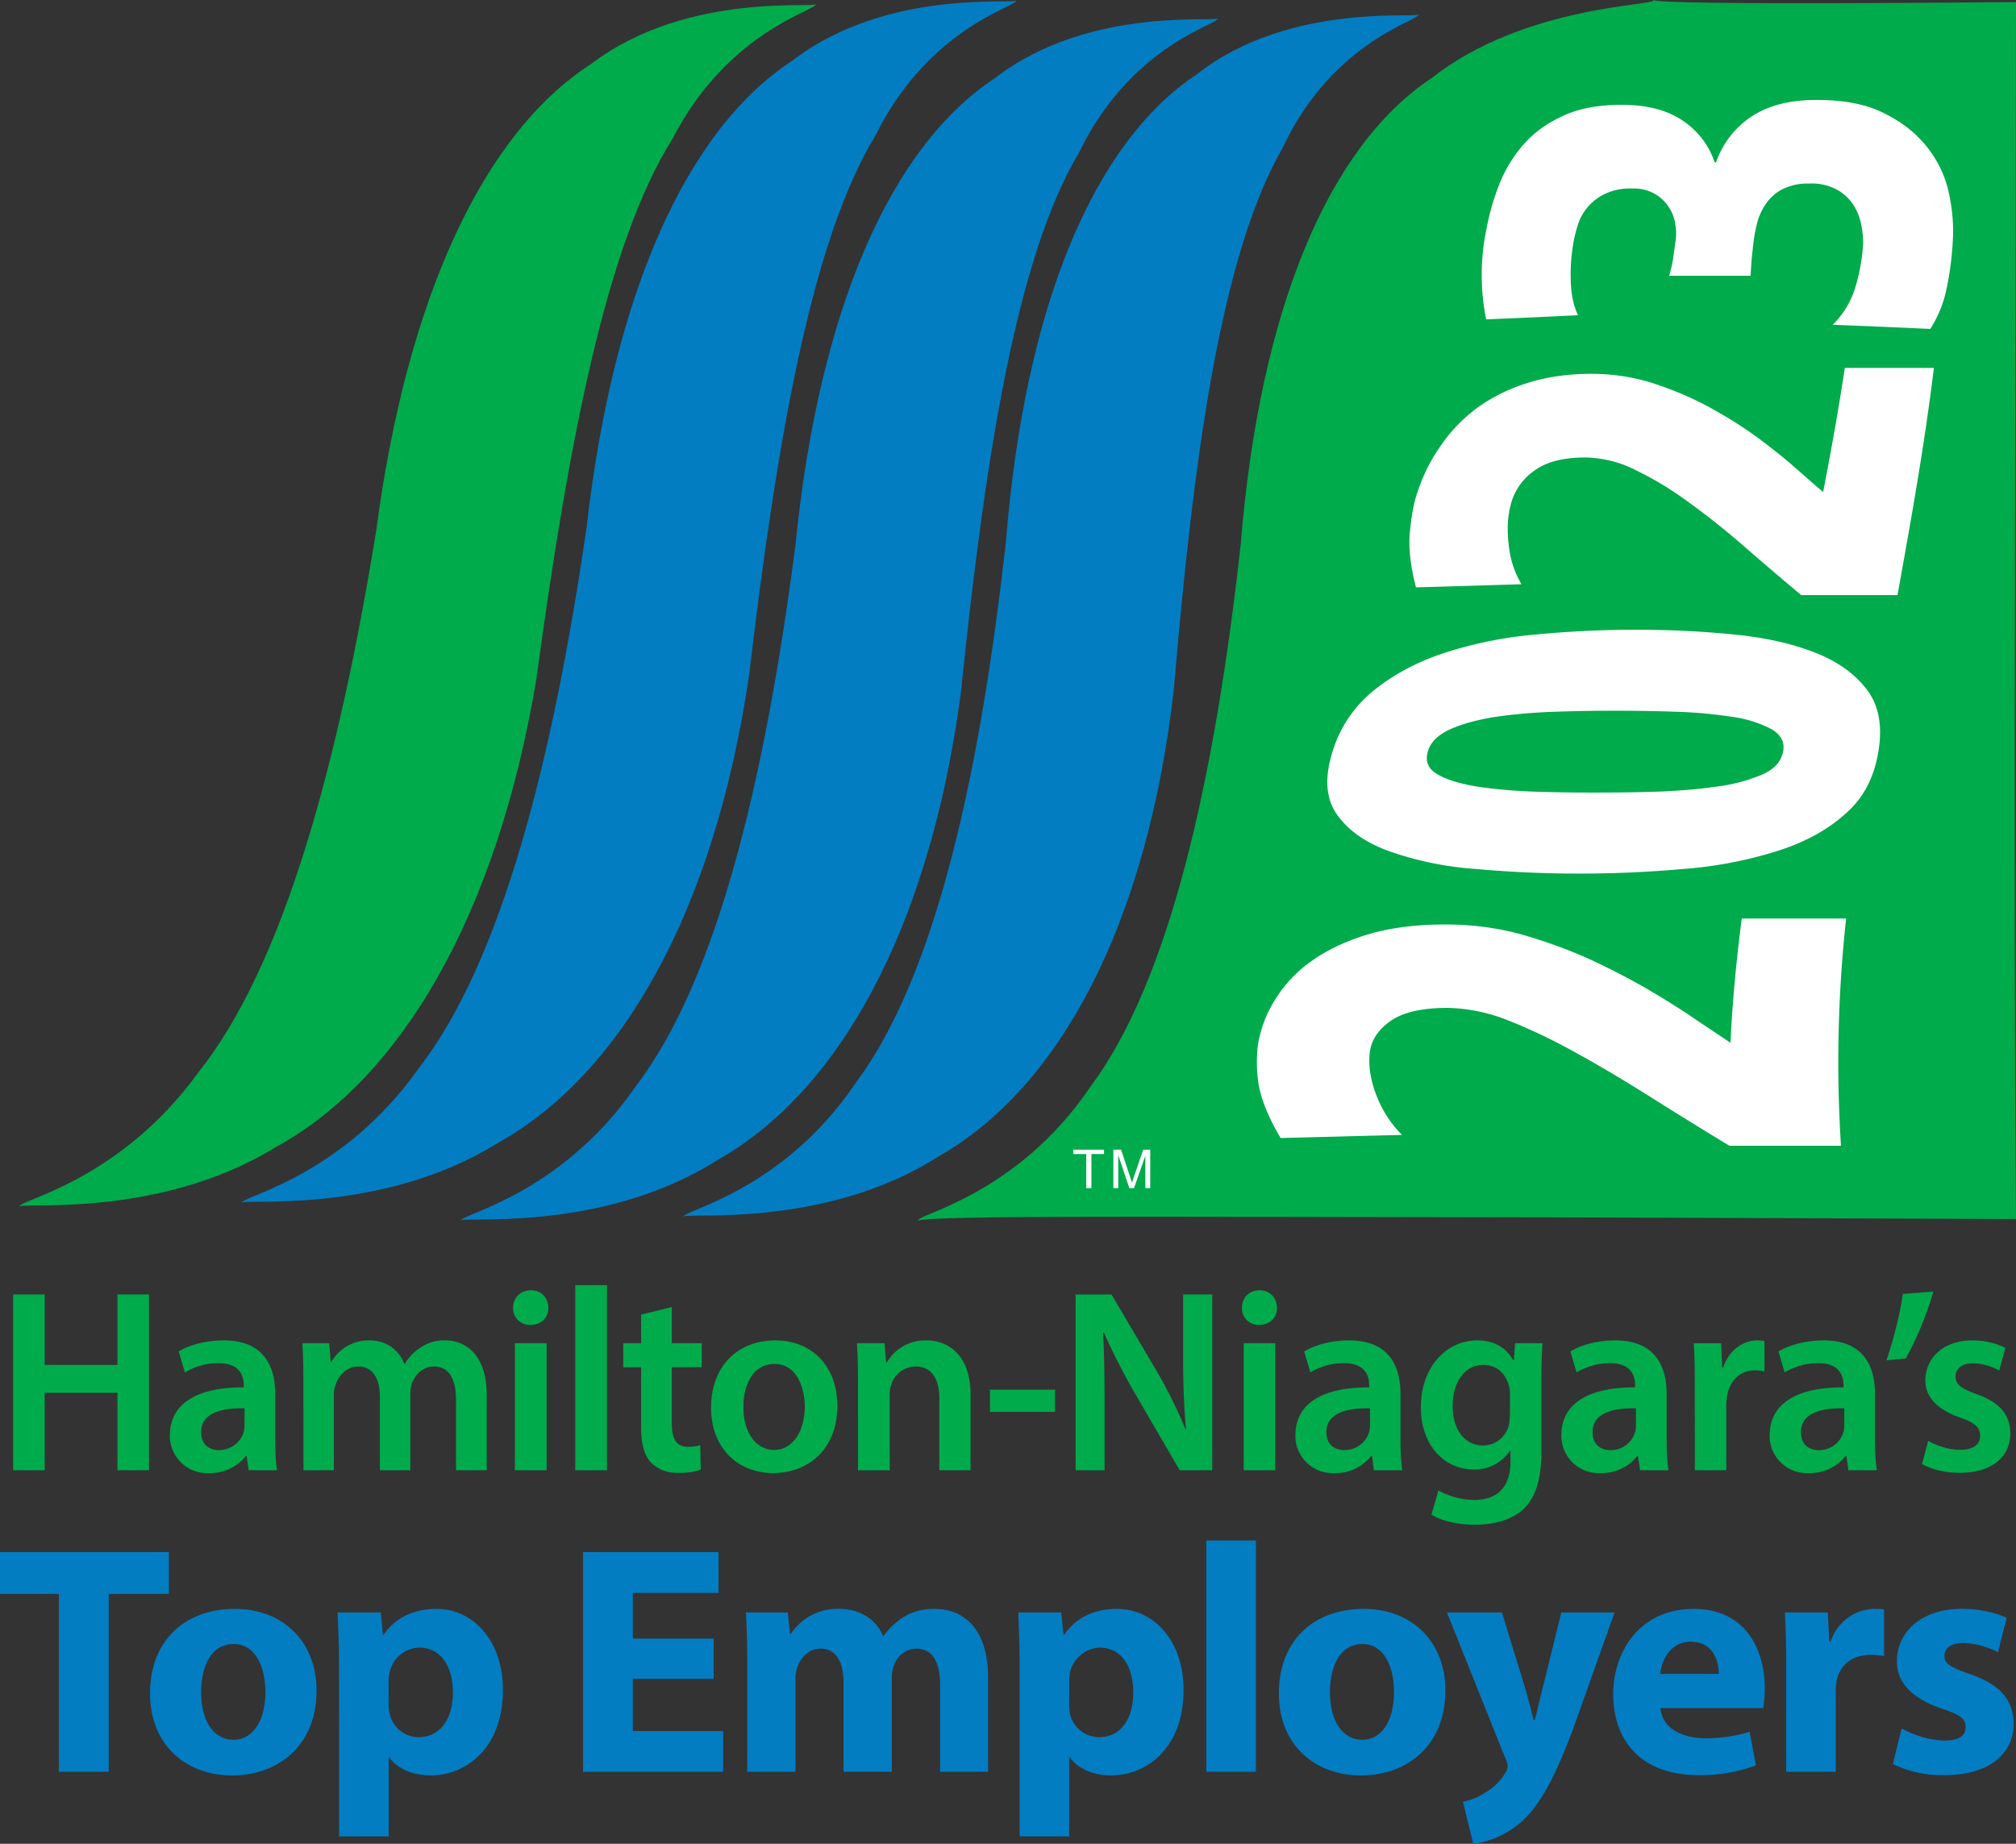
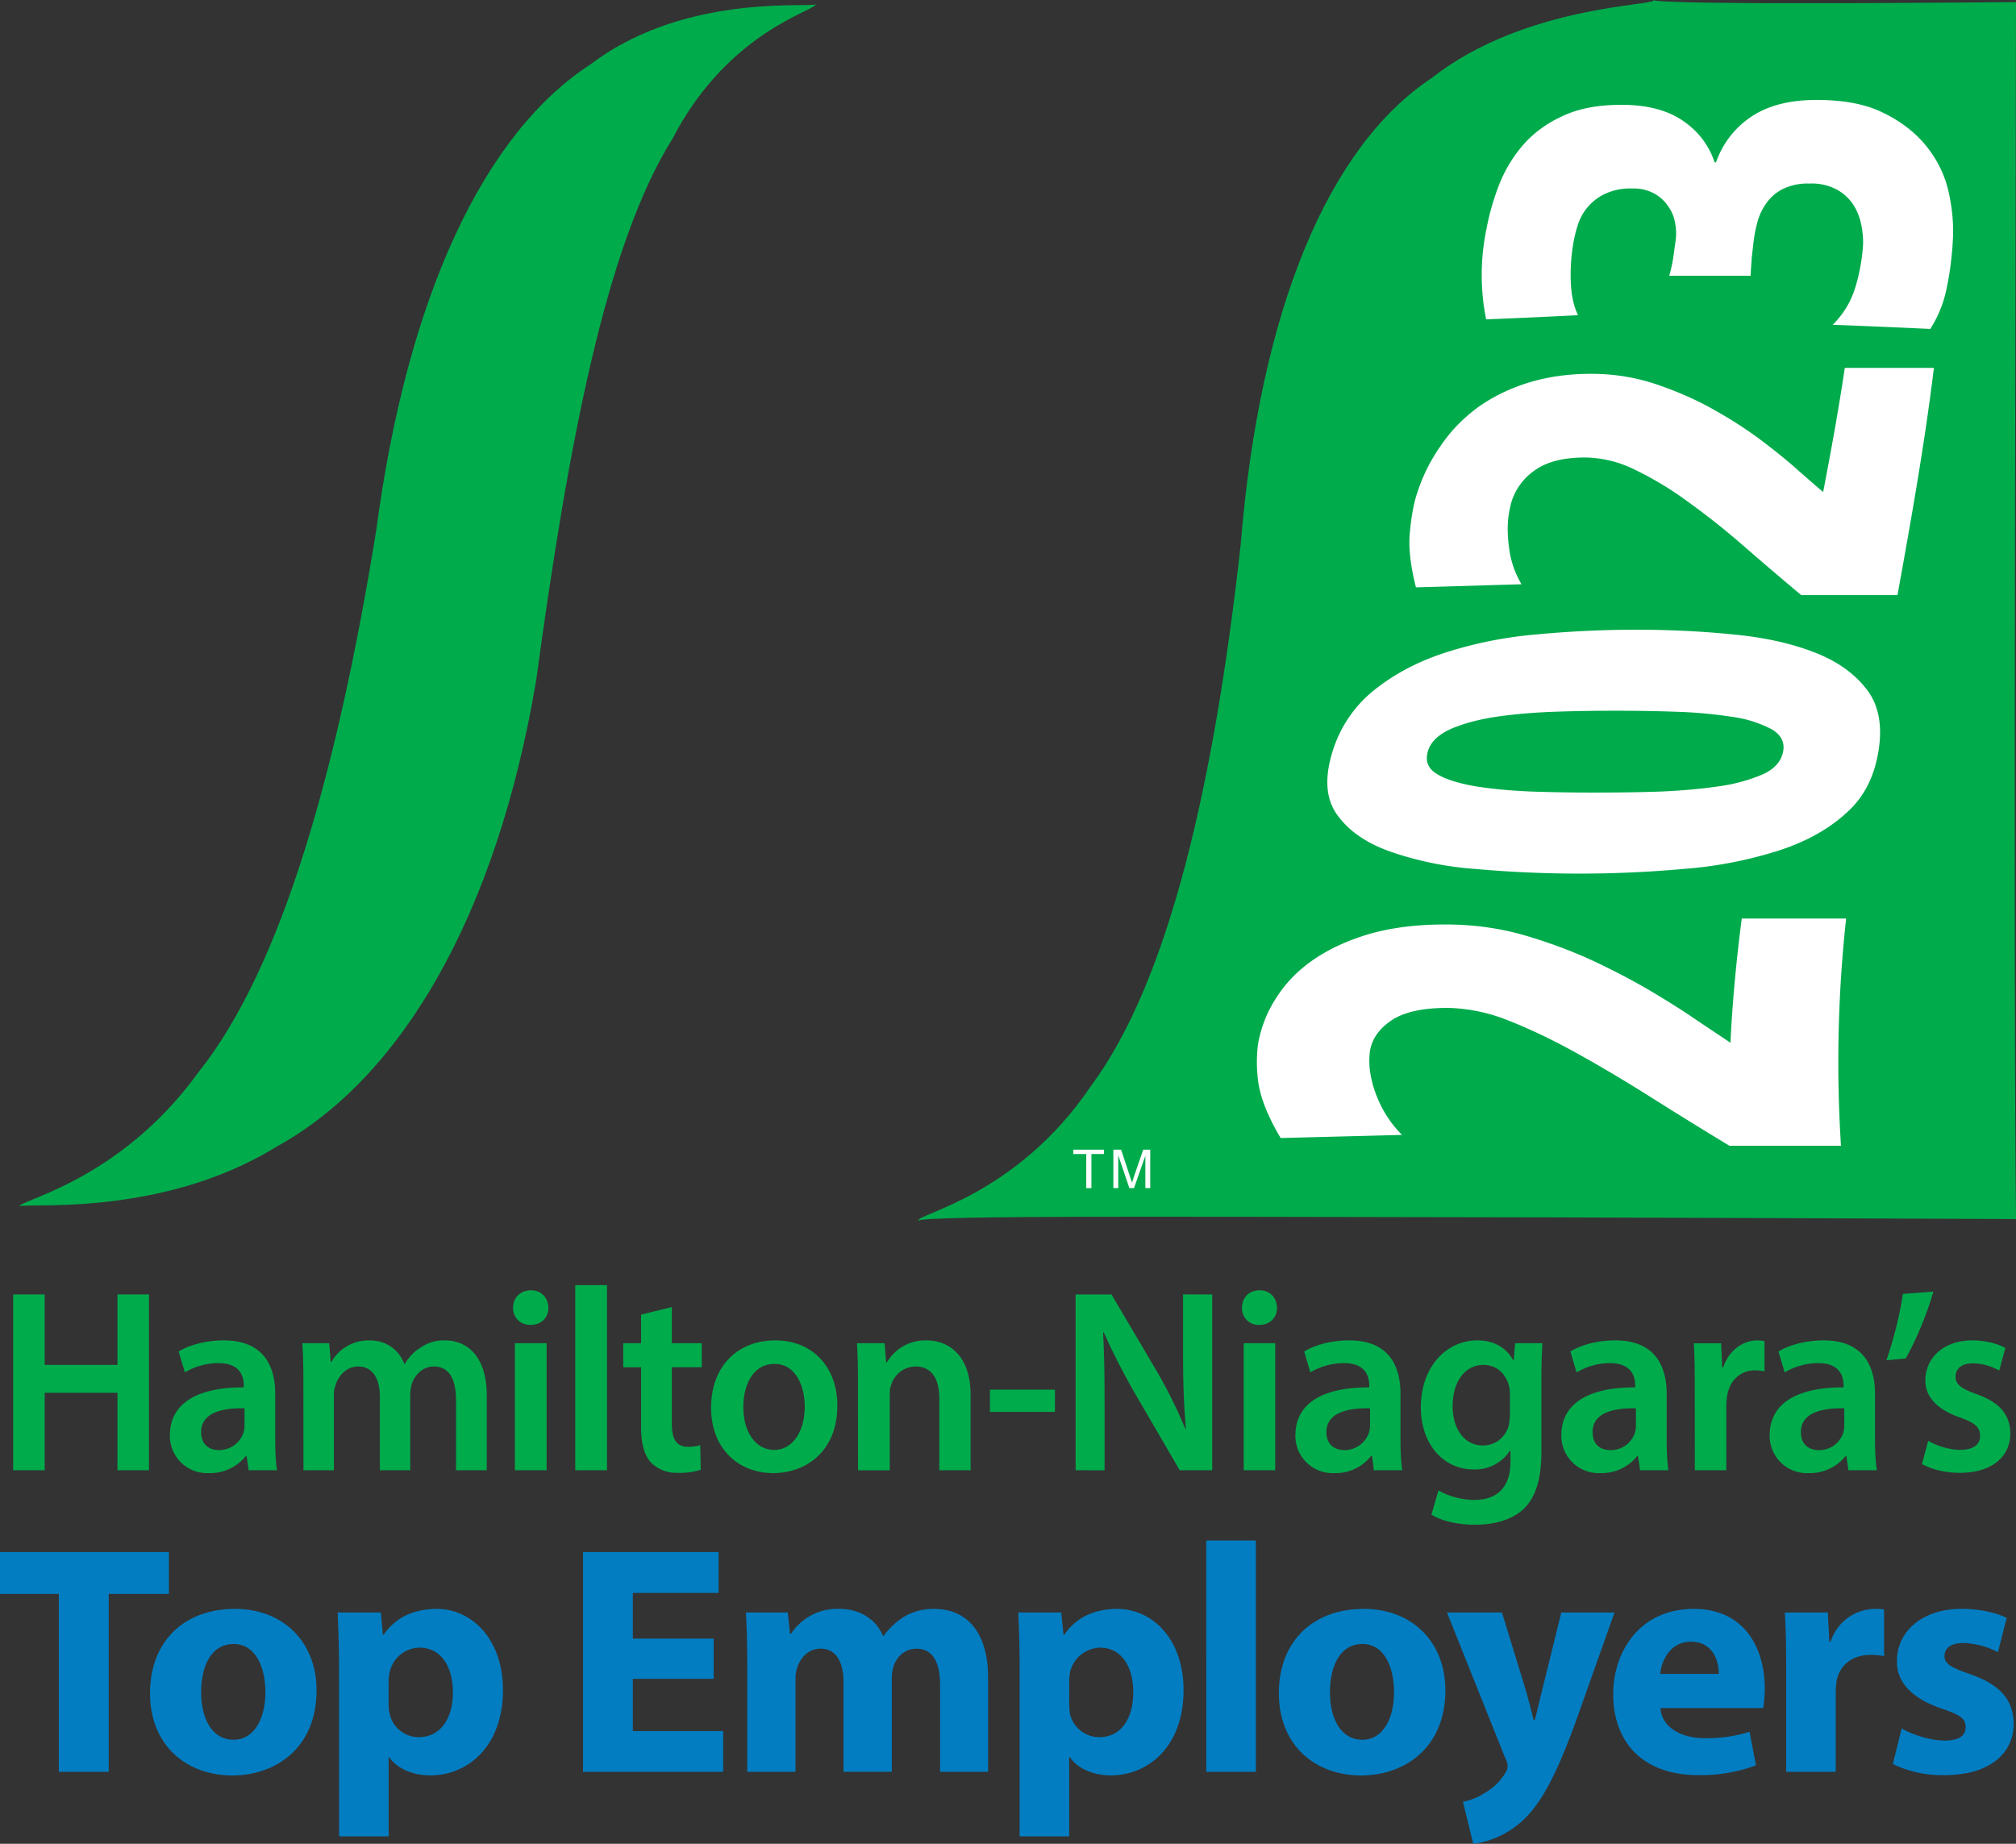
<svg xmlns="http://www.w3.org/2000/svg" width="30.5pt" height="37.198" version="1.2" viewBox="0 0 30.5 27.898">
  <rect x="0" y="0" width="30.5" height="27.898" fill="#333333" stroke="none" />
  <defs>
    <clipPath id="a">
      <path d="M103.7 269.523H117V288h-13.3zm0 0" />
    </clipPath>
    <clipPath id="b">
      <path d="M107 269.523h13V288h-13zm0 0" />
    </clipPath>
  </defs>
  <g clip-path="url(#a)" transform="translate(-103.7 -269.523)">
    <path d="M116.035 269.578c.098.09-1.289.356-2.16 2.043-1.008 1.602-1.578 4.621-2.062 8.188-.598 3.566-2.043 6.027-3.926 7.062-1.817 1.125-3.98.824-3.89.914-.09-.09 1.487-.351 2.706-2.039 1.277-1.601 2.11-4.625 2.688-8.191.472-3.567 1.64-6.024 3.25-7.063 1.48-1.125 3.492-.824 3.394-.914" style="fill:#00ab4c;fill-opacity:1;fill-rule:nonzero;stroke:none" />
  </g>
  <g clip-path="url(#b)" transform="translate(-103.7 -269.523)">
-     <path d="M119.07 269.523c.098.086-1.28.352-2.12 2.04-.977 1.601-1.497 4.625-1.919 8.19-.527 3.563-1.93 6.024-3.793 7.06-1.797 1.125-3.968.828-3.875.914-.093-.086 1.48-.352 2.672-2.04 1.242-1.601 2.024-4.625 2.54-8.187.405-3.566 1.527-6.027 3.116-7.062 1.465-1.125 3.477-.829 3.38-.915" style="fill:#027dc2;fill-opacity:1;fill-rule:nonzero;stroke:none" />
-   </g>
-   <path d="M18.418.27c.102.085-1.277.351-2.094 2.039-.953 1.601-1.422 4.625-1.789 8.187-.476 3.567-1.844 6.027-3.691 7.063-1.781 1.125-3.957.828-3.864.914-.093-.086 1.477-.352 2.641-2.04 1.223-1.601 1.953-4.624 2.414-8.19.356-3.563 1.442-6.024 3.016-7.06C16.496.06 18.52.356 18.418.27" style="fill:#027dc2;fill-opacity:1;fill-rule:nonzero;stroke:none" />
-   <path d="M21.457.21c.102.087-1.273.353-2.059 2.04-.921 1.602-1.34 4.625-1.64 8.191-.41 3.563-1.735 6.024-3.563 7.059-1.758 1.125-3.941.828-3.847.914-.094-.086 1.472-.352 2.605-2.039 1.192-1.598 1.871-4.625 2.266-8.187.289-3.567 1.328-6.028 2.886-7.063C19.531 0 21.56.297 21.457.211" style="fill:#027dc2;fill-opacity:1;fill-rule:nonzero;stroke:none" />
+     </g>
  <path d="M.676 19.586v1.066h1.101v-1.066h.477v2.66h-.477v-1.172H.676v1.172H.199v-2.66zM3.7 21.309c-.337-.008-.657.066-.657.359 0 .187.117.273.27.273a.39.39 0 0 0 .37-.261.4.4 0 0 0 .016-.11zm.062.937-.031-.215h-.012a.69.69 0 0 1-.559.258.563.563 0 0 1-.59-.57c0-.489.422-.73 1.118-.727v-.031c0-.129-.051-.336-.383-.336a1 1 0 0 0-.508.14l-.094-.316c.14-.086.383-.168.684-.168.601 0 .777.39.777.809v.695c0 .172.008.344.027.461zm.828-1.348c0-.222-.004-.406-.016-.574h.406l.024.285h.008a.65.65 0 0 1 .582-.328c.246 0 .441.14.523.356h.008a.7.7 0 0 1 .23-.242.62.62 0 0 1 .38-.114c.312 0 .629.219.629.832v1.133h-.465v-1.062c0-.32-.106-.508-.336-.508-.16 0-.281.117-.332.258a.7.7 0 0 0-.024.16v1.152h-.46v-1.113c0-.27-.106-.457-.329-.457-.175 0-.297.14-.34.277a.4.4 0 0 0-.027.156v1.137h-.46Zm3.2-.574h.48v1.922h-.48Zm.507-.535c0 .145-.106.258-.27.258-.16 0-.265-.113-.265-.258 0-.152.11-.266.27-.266s.261.114.265.266m.406-.344h.48v2.801h-.48Zm1.461.332v.547h.453v.363h-.453v.848c0 .235.063.356.246.356.078 0 .14-.012.184-.024l.008.371a1 1 0 0 1-.344.047.55.55 0 0 1-.41-.156c-.102-.113-.149-.285-.149-.54v-.901h-.27v-.364h.27v-.433zm1.082 1.513c0 .37.18.648.469.648.27 0 .46-.27.46-.657 0-.3-.132-.644-.456-.644-.336 0-.473.332-.473.652m1.422-.023c0 .707-.488 1.023-.969 1.023-.531 0-.941-.375-.941-.988 0-.633.406-1.02.972-1.02.563 0 .938.403.938.985m.312-.368c0-.222-.004-.406-.015-.574h.418l.023.29h.012a.67.67 0 0 1 .598-.333c.328 0 .668.219.668.824v1.141h-.473V21.16c0-.277-.102-.484-.36-.484a.39.39 0 0 0-.37.285c-.02.043-.02.102-.02.156v1.13h-.48zm2.98.465h-.983v-.336h.984zm.313.883v-2.66h.543l.672 1.14c.176.297.325.606.446.895h.008c-.032-.36-.043-.7-.043-1.105v-.93h.441v2.66h-.492l-.68-1.168a10 10 0 0 1-.469-.918l-.011.004c.02.344.023.692.023 1.133v.95zm2.543-1.922h.477v1.922h-.477zm.504-.535c0 .145-.105.258-.27.258a.25.25 0 0 1-.26-.258c0-.152.105-.266.265-.266s.261.114.265.266m1.407 1.52c-.336-.008-.66.066-.66.359 0 .187.12.273.273.273a.39.39 0 0 0 .37-.261.4.4 0 0 0 .017-.11zm.058.937-.027-.215h-.016a.68.68 0 0 1-.554.258.563.563 0 0 1-.59-.57c0-.489.418-.73 1.117-.727v-.031c0-.129-.05-.336-.383-.336a1 1 0 0 0-.508.14l-.093-.316c.14-.086.382-.168.68-.168.605 0 .777.39.777.809v.695c0 .172.008.344.027.461zm2.059-1.152a.5.5 0 0 0-.016-.13c-.05-.179-.183-.312-.387-.312-.265 0-.464.239-.464.625 0 .328.164.594.46.594.18 0 .333-.117.387-.293a1 1 0 0 0 .02-.172zm.492-.77a8 8 0 0 0-.016.555v1.086c0 .402-.082.691-.277.875-.2.176-.469.23-.73.23-.239 0-.493-.05-.657-.152l.106-.367c.12.07.32.144.547.144.312 0 .543-.164.543-.578v-.168h-.008a.63.63 0 0 1-.547.285c-.469 0-.801-.394-.801-.937 0-.633.402-1.016.852-1.016.289 0 .457.14.546.301h.008l.02-.258zm1.414.985c-.336-.008-.656.066-.656.359 0 .187.117.273.27.273a.38.38 0 0 0 .37-.261.4.4 0 0 0 .016-.11zm.063.937-.032-.215h-.011a.69.69 0 0 1-.559.258.566.566 0 0 1-.59-.57c0-.489.422-.73 1.117-.727v-.031c0-.129-.05-.336-.382-.336a1 1 0 0 0-.504.14l-.094-.316c.137-.086.383-.168.68-.168.601 0 .777.39.777.809v.695c0 .172.008.344.027.461zm.827-1.301c0-.261-.003-.445-.015-.62h.414l.016.366h.015c.09-.273.313-.41.512-.41a.5.5 0 0 1 .113.012v.457a.7.7 0 0 0-.14-.016c-.227 0-.38.153-.422.368a1 1 0 0 0-.016.152v.992h-.476zm2.262.364c-.336-.008-.656.066-.656.359 0 .187.117.273.27.273a.38.38 0 0 0 .37-.261.4.4 0 0 0 .016-.11zm.063.937-.031-.215h-.012a.69.69 0 0 1-.559.258.563.563 0 0 1-.59-.57c0-.489.422-.73 1.118-.727v-.031c0-.129-.051-.336-.383-.336a1 1 0 0 0-.508.14l-.094-.316c.141-.086.387-.168.684-.168.602 0 .777.39.777.809v.695c0 .172.008.344.028.461zm1.285-2.703a5 5 0 0 1-.418 1.012l-.293.027c.102-.289.203-.684.25-1.004zm-.078 2.257c.105.067.312.137.48.137.211 0 .305-.085.305-.21 0-.133-.078-.2-.312-.282-.368-.129-.52-.336-.516-.558 0-.34.273-.606.71-.606.212 0 .391.055.5.114l-.093.343a.84.84 0 0 0-.398-.11c-.172 0-.262.083-.262.2 0 .125.09.184.328.27.34.125.496.304.5.59 0 .343-.266.597-.766.597-.226 0-.43-.055-.57-.133zm0 0" style="fill:#00ab4c;fill-opacity:1;fill-rule:nonzero;stroke:none" />
  <path d="M.89 24.117H0v-.633h2.555v.633h-.91v2.692H.89Zm2.153 1.485c0 .414.172.722.492.722.29 0 .48-.289.48-.722 0-.36-.14-.727-.48-.727-.36 0-.492.371-.492.727m1.746-.028c0 .883-.629 1.29-1.273 1.29-.707 0-1.246-.466-1.246-1.243 0-.781.511-1.277 1.285-1.277.738 0 1.234.508 1.234 1.23m1.09.199q-.001.09.016.157a.45.45 0 0 0 .437.355c.324 0 .52-.27.52-.68 0-.382-.176-.675-.508-.675a.47.47 0 0 0-.45.379.5.5 0 0 0-.015.132zm-.75-.566c0-.316-.012-.59-.02-.809h.653l.031.336h.012c.175-.257.453-.39.804-.39.528 0 1 .457 1 1.226 0 .88-.558 1.293-1.093 1.293-.293 0-.52-.117-.63-.277H5.88v1.2h-.75zm5.668.195H9.574v.79h1.367v.617h-2.12v-3.325h2.05v.618H9.574v.691h1.223zm.508-.234q-.001-.452-.02-.77h.633l.035.325h.012a.84.84 0 0 1 .73-.38c.313 0 .559.157.664.41h.008c.09-.124.2-.222.313-.292a.87.87 0 0 1 .457-.117c.465 0 .812.324.812 1.043v1.422h-.726v-1.313c0-.351-.117-.55-.356-.55-.175 0-.296.116-.347.261a.6.6 0 0 0-.028.191v1.41h-.73v-1.351c0-.305-.11-.512-.348-.512-.191 0-.304.149-.347.27a.5.5 0 0 0-.032.187v1.407h-.73zm4.871.605q0 .09.011.157a.456.456 0 0 0 .442.355c.324 0 .516-.27.516-.68 0-.382-.172-.675-.508-.675a.48.48 0 0 0-.45.379 1 1 0 0 0-.011.132zm-.75-.566c0-.316-.012-.59-.02-.809h.649l.035.336h.012c.175-.257.453-.39.8-.39.532 0 1.004.457 1.004 1.226 0 .88-.558 1.293-1.097 1.293-.29 0-.516-.117-.625-.277h-.008v1.2h-.75zm2.824-1.898H19v3.5h-.75zm1.871 2.293c0 .414.172.722.492.722.29 0 .477-.289.477-.722 0-.36-.137-.727-.477-.727-.36 0-.492.371-.492.727m1.746-.028c0 .883-.629 1.29-1.273 1.29-.707 0-1.246-.466-1.246-1.243 0-.781.511-1.277 1.285-1.277.738 0 1.234.508 1.234 1.23m.856-1.176.363 1.184c.039.14.086.32.117.445h.016c.035-.125.074-.308.11-.445l.292-1.184h.805l-.563 1.586c-.343.957-.578 1.34-.847 1.582-.262.23-.54.309-.727.332l-.156-.636a.9.9 0 0 0 .324-.13.85.85 0 0 0 .313-.3.2.2 0 0 0 .039-.105.25.25 0 0 0-.036-.125l-.882-2.204zm3.281.93c0-.18-.078-.488-.422-.488-.316 0-.445.289-.465.488zm-.883.516c.023.308.332.457.68.457.258 0 .465-.035.668-.098l.097.508a2.4 2.4 0 0 1-.875.148c-.816 0-1.285-.476-1.285-1.23 0-.61.38-1.285 1.22-1.285.776 0 1.073.605 1.073 1.203 0 .129-.015.242-.023.297zm1.902-.653c0-.355-.008-.586-.02-.793h.65l.023.442h.02a.71.71 0 0 1 .652-.496c.07 0 .101 0 .156.008v.707a1 1 0 0 0-.2-.02c-.277 0-.464.149-.515.38-.008.05-.016.109-.016.167v1.223h-.75zm1.747.961c.14.086.425.184.648.184.227 0 .32-.078.32-.203s-.074-.184-.355-.278c-.5-.168-.692-.437-.684-.722 0-.45.383-.79.98-.79.282 0 .532.063.68.137l-.132.52a1.2 1.2 0 0 0-.524-.14c-.183 0-.285.074-.285.199 0 .113.094.171.39.273.458.16.649.39.657.746 0 .45-.36.781-1.047.781a1.7 1.7 0 0 1-.781-.168zm0 0" style="fill:#027dc2;fill-opacity:1;fill-rule:nonzero;stroke:none" />
  <path d="M25.012 0c.101.086 5.488.031 5.488.031 0 1.805-.043 14.797 0 18.414 0 0-7.176-.03-9.637-.03-2.086 0-7.062-.032-6.965.058-.097-.09 1.47-.352 2.606-2.04 1.191-1.601 1.871-4.624 2.266-8.19.289-3.563 1.328-6.024 2.886-7.06C23.082.06 25.113.087 25.012 0" style="fill:#00ab4c;fill-opacity:1;fill-rule:nonzero;stroke:none" />
  <path d="M26.164 17.336a75 75 0 0 1-1.187-.734q-.586-.37-1.125-.668-.54-.3-1.032-.493a2.6 2.6 0 0 0-.918-.191q-.579 0-.859.195-.284.195-.32.48a1.2 1.2 0 0 0 .011.329q.029.17.098.34a1.7 1.7 0 0 0 .379.578l-1.836.047c-.203-.34-.309-.625-.34-.856a2.2 2.2 0 0 1-.004-.554q.065-.392.29-.73.218-.338.581-.579.36-.239.852-.379.493-.134 1.113-.133c.41 0 .8.051 1.184.16q.57.166 1.062.395.498.235.903.477.41.246.656.418c.168.113.34.226.508.34.03-.63.09-1.255.171-1.88h1.579a20 20 0 0 0-.078 3.438zm.641-6.301a1.8 1.8 0 0 0-.586-.187 7 7 0 0 0-.836-.078 25 25 0 0 0-.942-.016q-.474-.001-.949.016-.472.018-.875.078-.404.064-.68.187c-.183.086-.296.195-.335.336q-.065.222.144.344c.137.082.332.14.582.183q.375.06.856.079.474.016.96.015c.325 0 .645-.004.97-.015q.48-.02.886-.079a2.6 2.6 0 0 0 .672-.183q.263-.122.305-.344.04-.209-.172-.336m1.101 1.29q-.41.363-1.039.558a6.3 6.3 0 0 1-1.402.265 17.6 17.6 0 0 1-3.14 0 5 5 0 0 1-1.298-.265q-.544-.195-.8-.559-.253-.356-.067-.953a1.9 1.9 0 0 1 .656-.95q.464-.363 1.086-.558a6.2 6.2 0 0 1 1.36-.265q.743-.07 1.492-.07.75 0 1.453.07.702.065 1.223.265.522.196.804.559.283.357.184.95c-.066.398-.23.714-.512.952m-.656-3.32q-.428-.359-.855-.73-.429-.374-.844-.672a5 5 0 0 0-.805-.489 1.74 1.74 0 0 0-.766-.191q-.492 0-.761.195a.9.9 0 0 0-.352.477 1.5 1.5 0 0 0-.055.328q-.007.17.016.34a1.4 1.4 0 0 0 .191.578l-1.597.047q-.13-.51-.09-.852.033-.344.102-.555.124-.396.359-.73c.152-.227.34-.418.559-.582q.333-.24.761-.375c.29-.09.606-.137.961-.137.348 0 .684.055 1 .164.32.11.613.239.883.395q.405.229.727.476c.21.16.382.301.507.414q.193.17.391.34c.121-.625.234-1.25.328-1.879h1.348c-.14 1.149-.344 2.293-.551 3.438zm-4.766-4.172a3.4 3.4 0 0 1 .008-1.383q.062-.331.192-.664.133-.333.367-.601c.156-.176.351-.32.594-.43q.357-.169.89-.168.567-.001.922.238.353.24.484.633h.02q.152-.429.527-.687c.254-.172.582-.258.996-.258.407 0 .742.062 1.008.195q.398.193.645.496c.164.2.277.426.336.668q.087.369.074.715-.018.403-.094.766a1.8 1.8 0 0 1-.25.625q-.738-.035-1.476-.063.233-.232.332-.535.097-.3.125-.64.011-.145-.02-.313a.9.9 0 0 0-.113-.309.7.7 0 0 0-.25-.242.8.8 0 0 0-.426-.098.86.86 0 0 0-.418.09.7.7 0 0 0-.25.23.9.9 0 0 0-.125.286 2 2 0 0 0-.05.258q-.019.157-.032.285l-.016.246h-1.23q.045-.163.062-.285l.036-.258a.8.8 0 0 0-.008-.246.6.6 0 0 0-.098-.25.6.6 0 0 0-.211-.2.64.64 0 0 0-.336-.081.9.9 0 0 0-.402.074.78.78 0 0 0-.418.453 2 2 0 0 0-.074.289 2.8 2.8 0 0 0-.04.61c.008.19.043.359.11.491q-.696.035-1.39.063m-6.051 13.145v-.516h-.196v-.066h.465v.066h-.191v.516zm.41 0v-.582h.117l.137.414c.011.039.023.066.027.085a1 1 0 0 0 .031-.093l.14-.406h.106v.582h-.074v-.489l-.172.489h-.07l-.168-.497v.497zm0 0" style="fill:#fff;fill-opacity:1;fill-rule:nonzero;stroke:none" />
</svg>